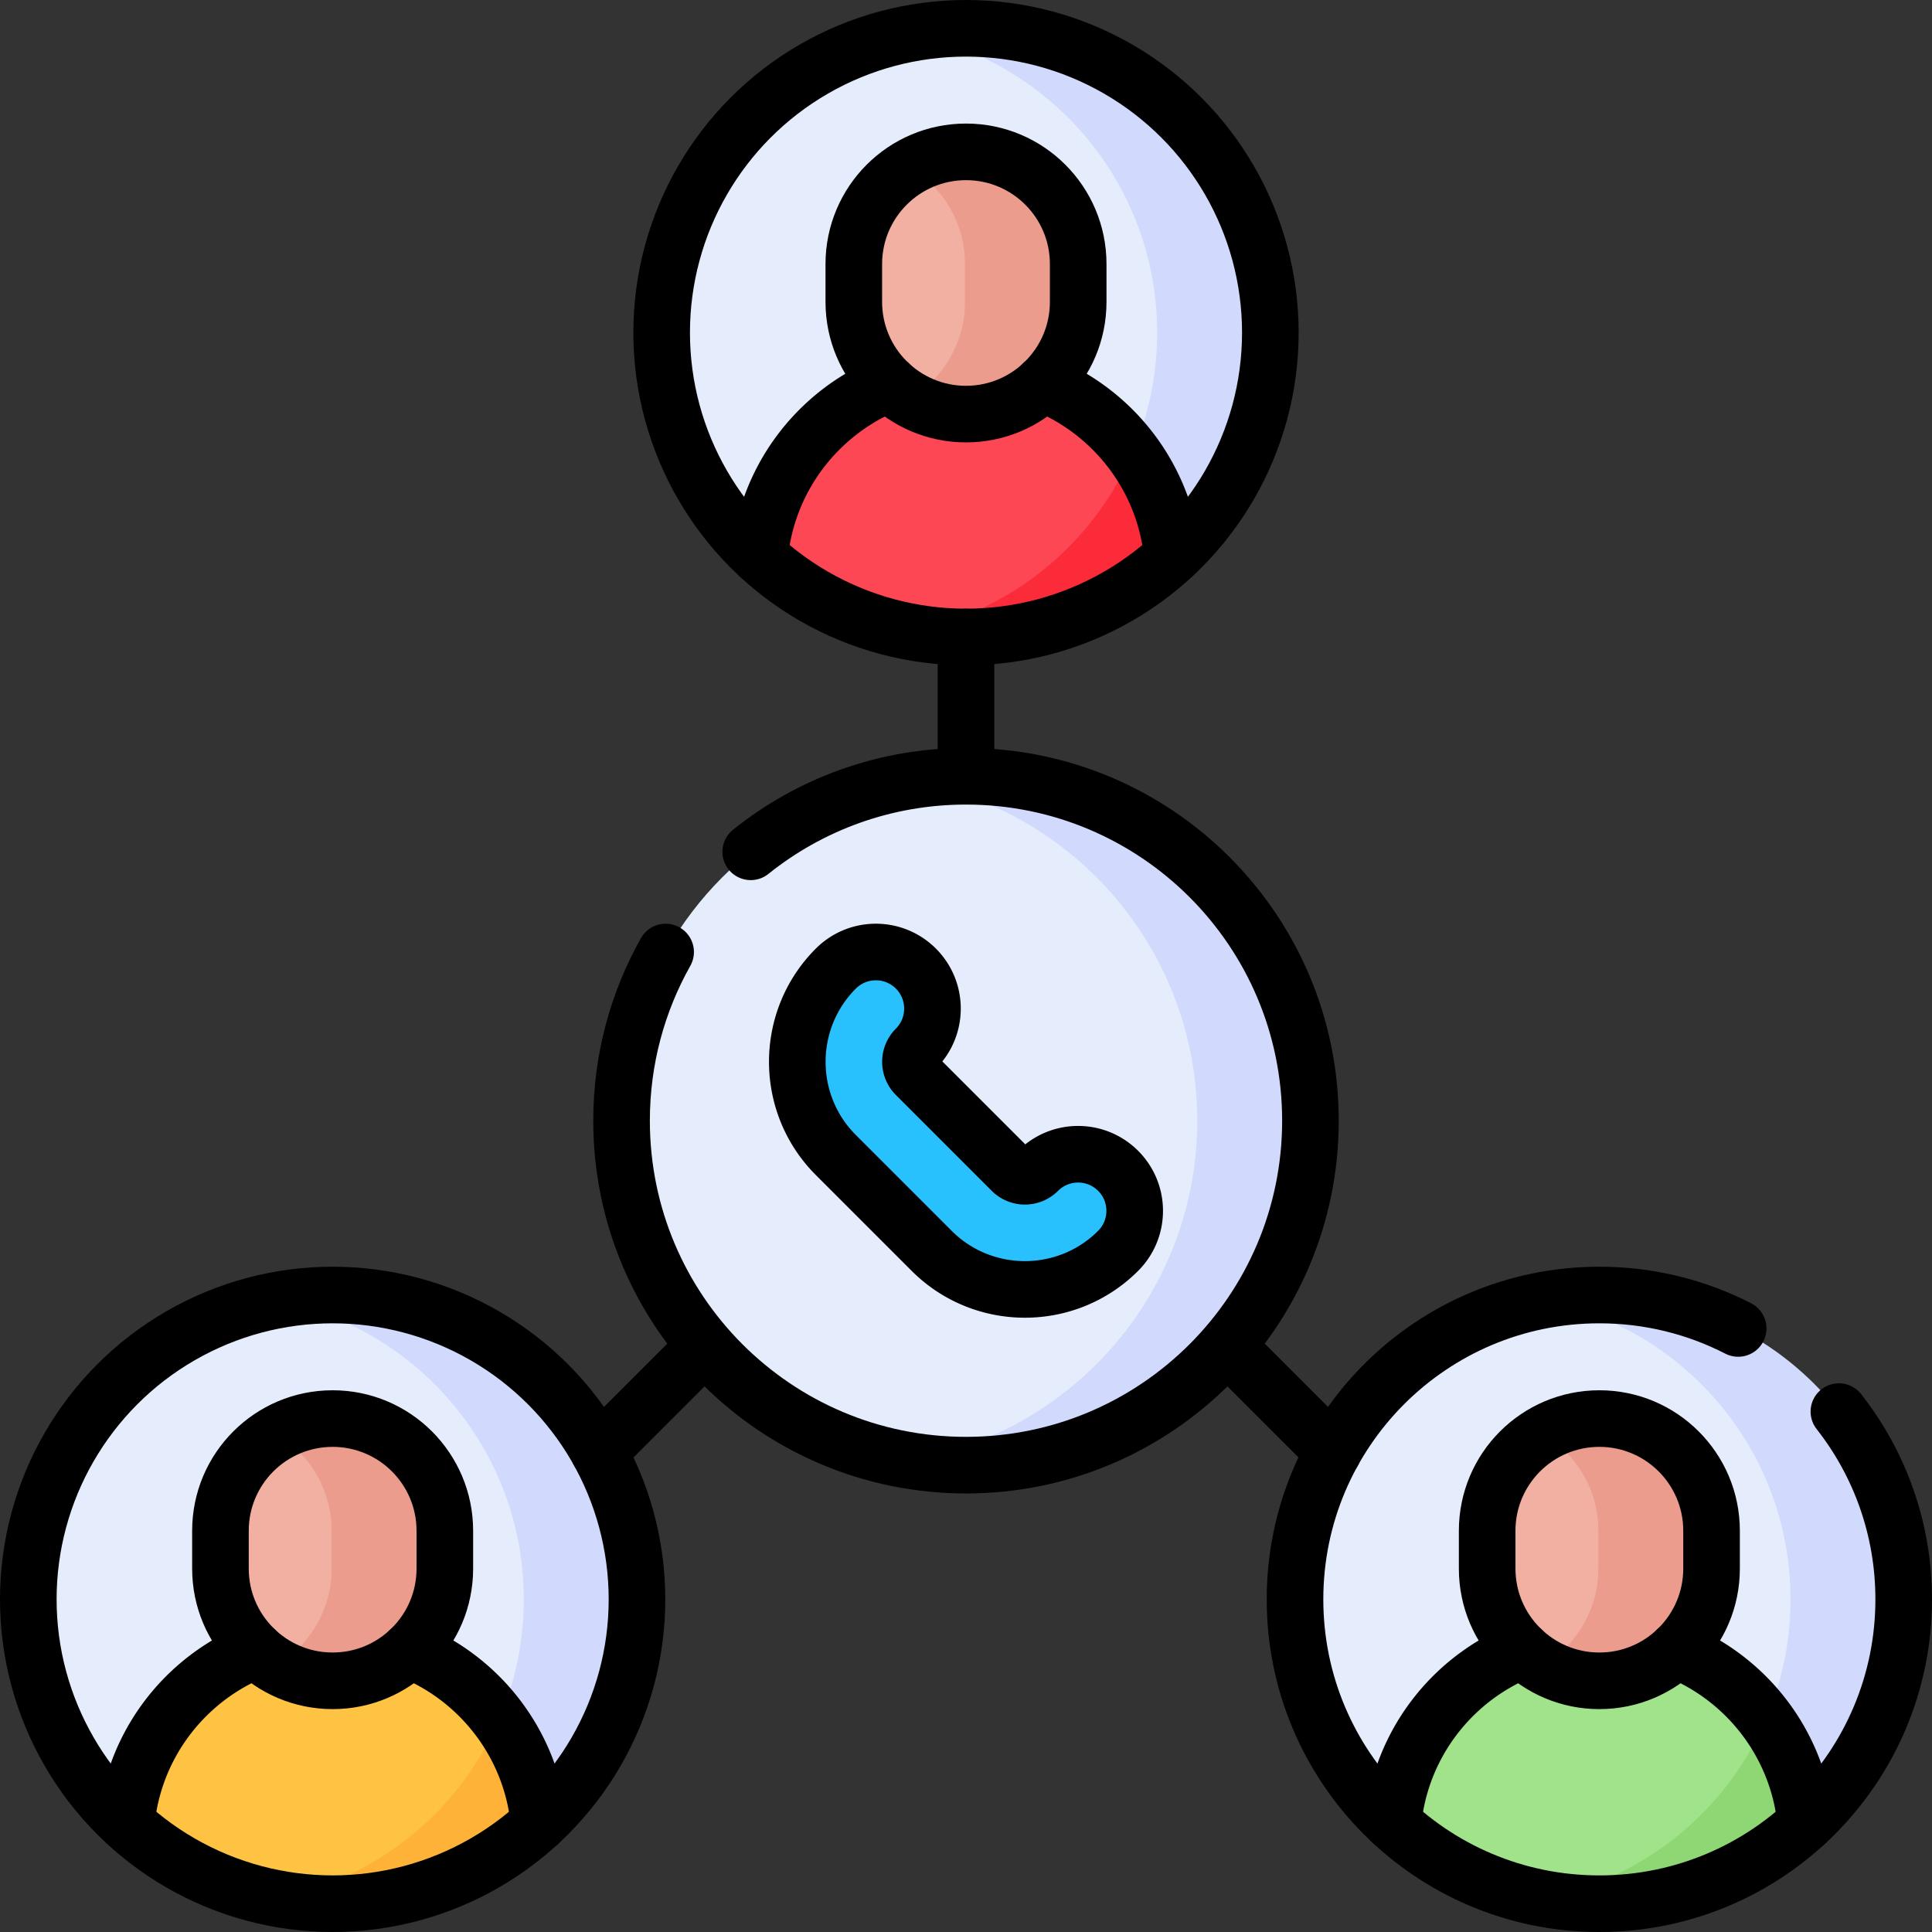
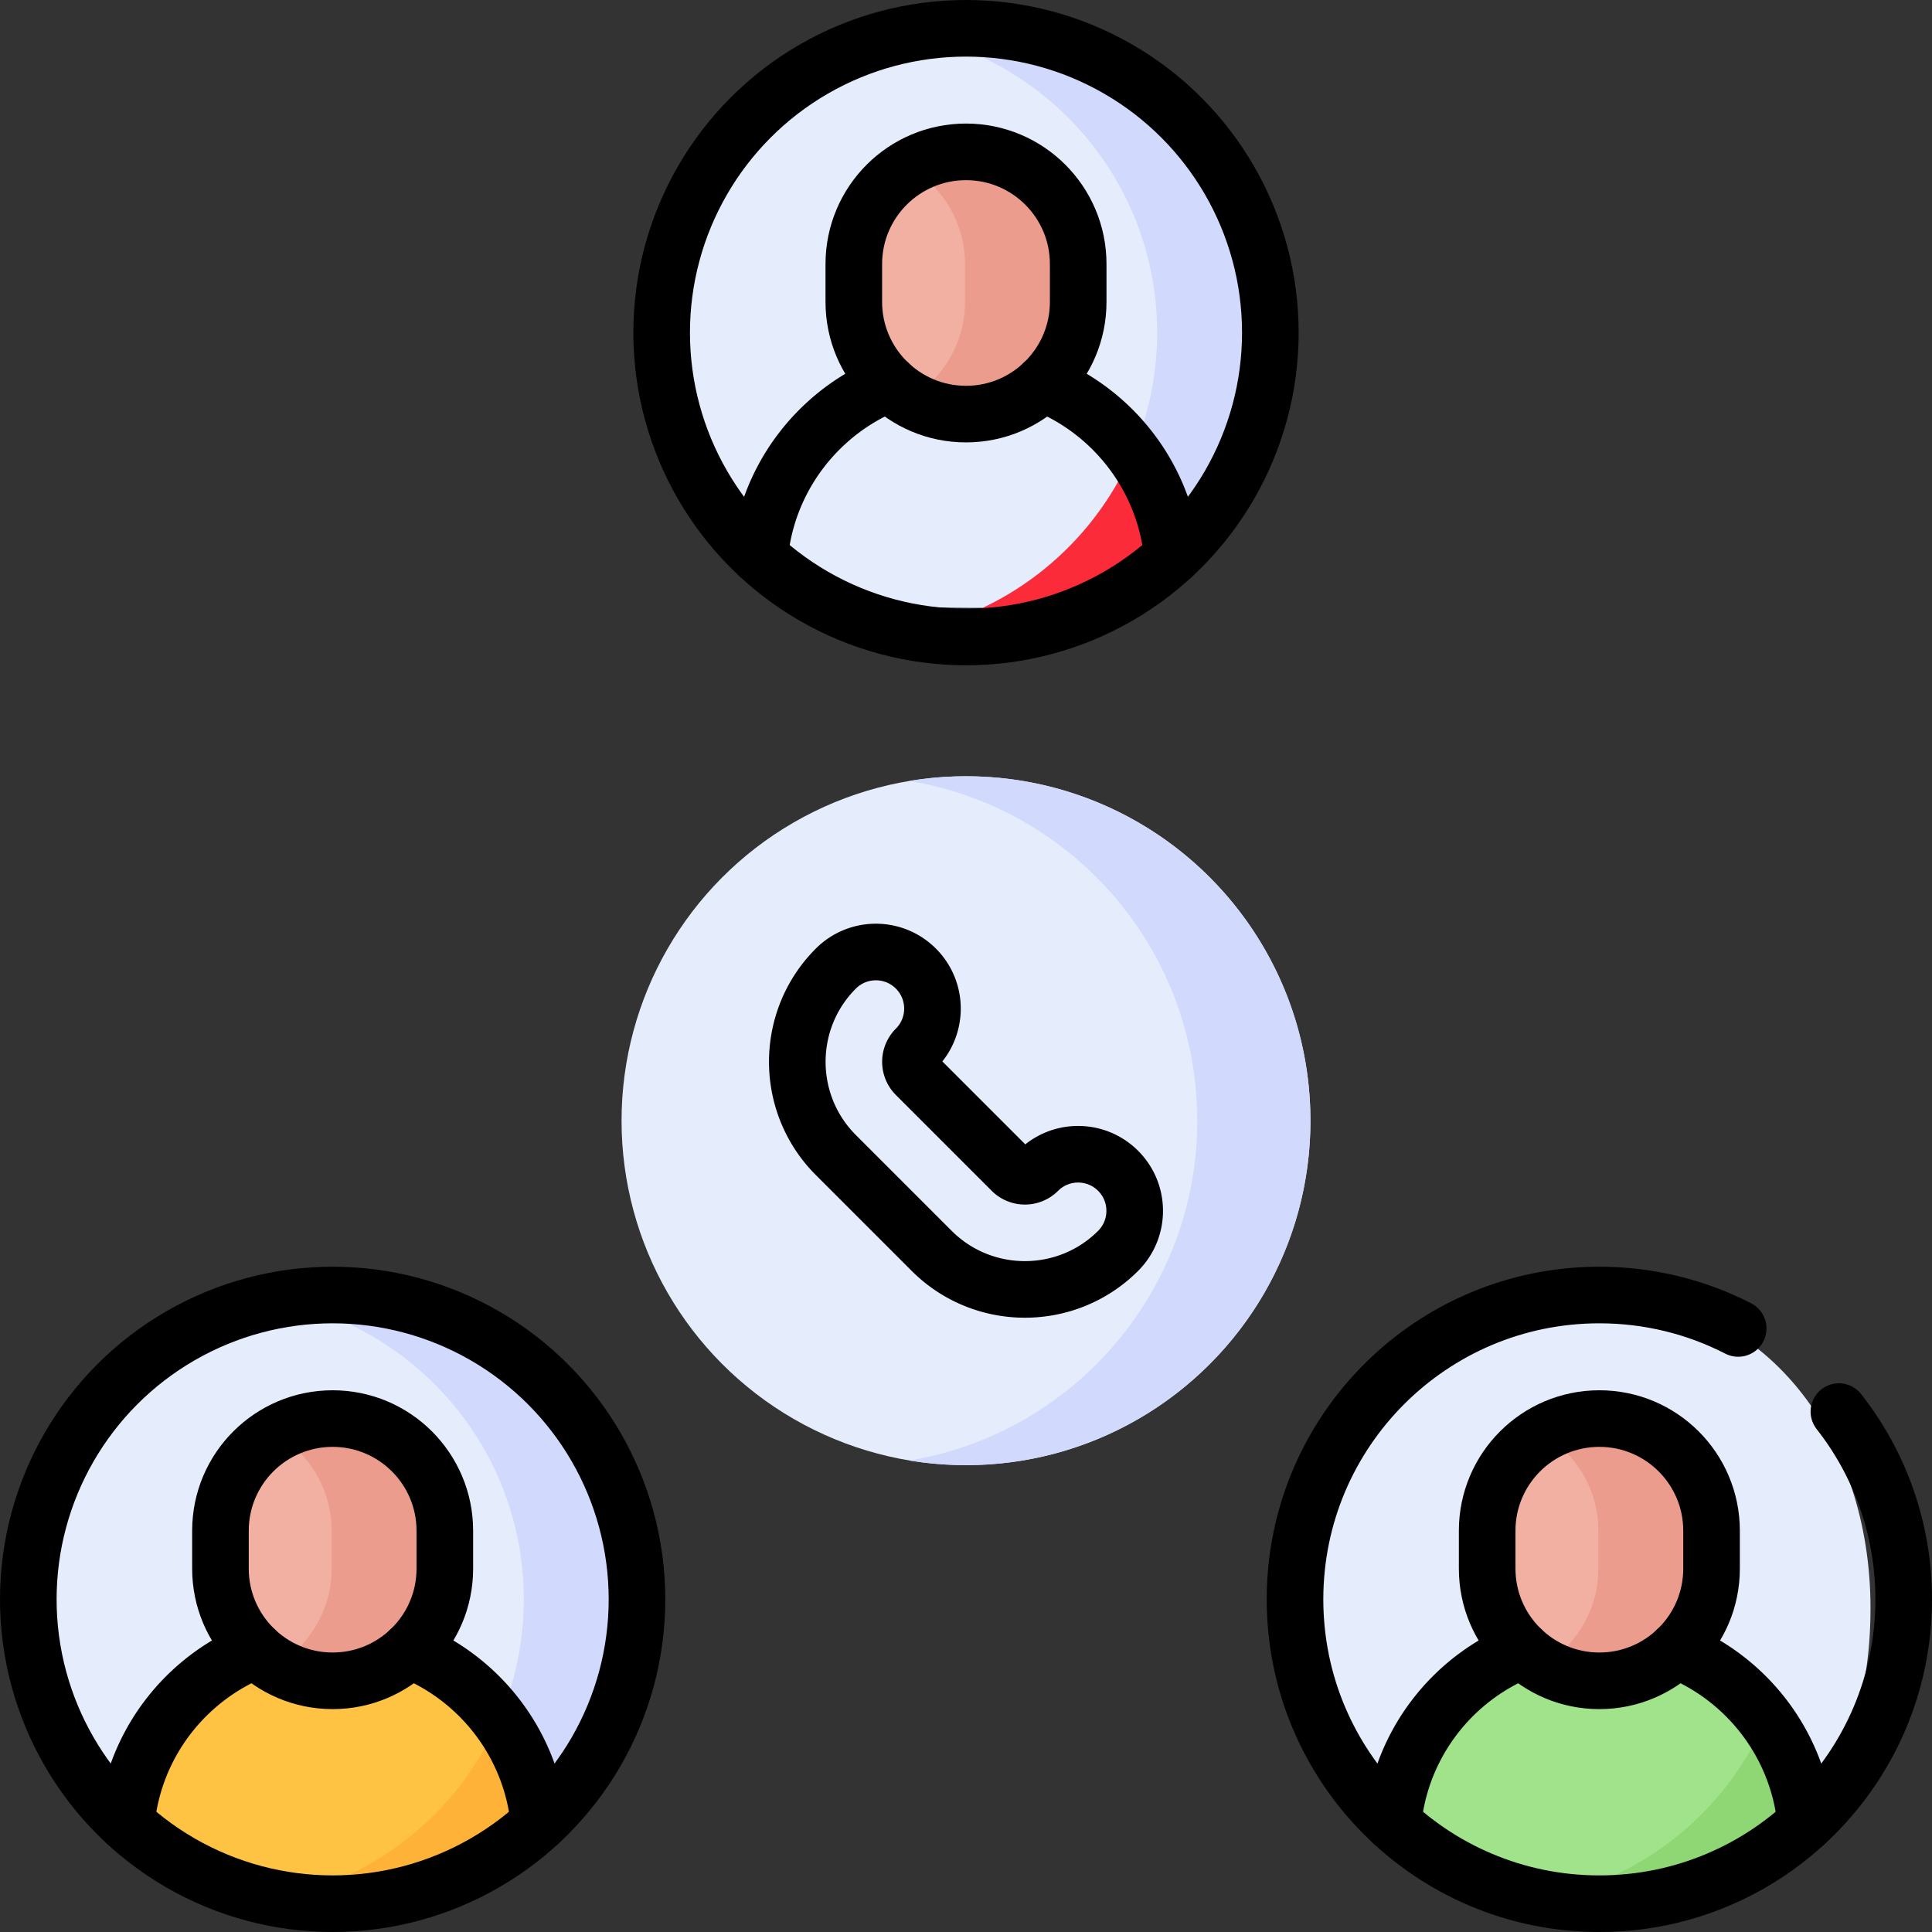
<svg xmlns="http://www.w3.org/2000/svg" version="1.1" width="512" height="512" x="0" y="0" viewBox="0 0 512 512" style="enable-background:new 0 0 512 512" xml:space="preserve">
  <rect x="0" y="0" width="512" height="512" fill="#333333" stroke="none" />
  <g>
    <circle cx="256" cy="297" r="91.281" style="" fill="#E5EDFC" data-original="#e5edfc" />
    <path d="M256 205.719c-5.11 0-10.119.427-15 1.234 43.275 7.156 76.281 44.744 76.281 90.047S284.275 379.891 241 387.047a91.889 91.889 0 0 0 15 1.234c50.413 0 91.281-40.868 91.281-91.281S306.413 205.719 256 205.719z" style="" fill="#D1D9FC" data-original="#d1d9fc" />
-     <path d="M271.611 341.708c-8.945 0-17.892-3.405-24.703-10.214l-25.401-25.401c-13.621-13.622-13.621-35.785 0-49.407 5.857-5.858 15.355-5.858 21.213 0 5.858 5.858 5.858 15.355 0 21.213a4.943 4.943 0 0 0 0 6.981l25.4 25.4a4.943 4.943 0 0 0 6.982-.001c5.857-5.856 15.354-5.857 21.213.001 5.857 5.858 5.856 15.356-.002 21.213-6.81 6.81-15.756 10.215-24.702 10.215z" style="" fill="#28C1FD" data-original="#28c1fd" />
    <path d="M495.702 426.121c0 44.544-22.877 70.655-67.421 70.655-21.104 0-44.75-.383-59.125-13.651-15.965-14.736-25.963-35.84-25.963-59.279 0-44.544 36.11-80.654 80.654-80.654s71.855 38.386 71.855 82.929z" style="" fill="#E5EDFC" data-original="#e5edfc" />
-     <path d="M423.846 343.193c-5.128 0-10.137.5-15 1.415 37.373 7.033 65.654 39.824 65.654 79.239s-28.281 72.206-65.654 79.239c4.863.915 12.088-.483 17.216-.483 14.615 0 24.465-4.697 36.286-11.494 5.249-3.018 11.768-3.902 16.188-7.982 15.965-14.736 25.963-35.84 25.963-59.279.001-44.546-36.109-80.655-80.653-80.655z" style="" fill="#D1D9FC" data-original="#d1d9fc" />
    <path d="M423.846 502.672c16.252 0 28.32-5.37 40.981-13.142 3.781-2.321 10.4-3.357 13.705-6.408-2.652-27.873-26.119-49.677-54.687-49.677-28.567 0-52.035 21.804-54.687 49.677 10.781 9.951 24.28 17.001 39.26 19.904 4.995.967 10.152-.354 15.428-.354z" style="" fill="#A0E38B" data-original="#a0e38b" />
    <path d="M467.966 455.664c-10.443 24.281-32.464 42.406-59.12 47.422a81.024 81.024 0 0 0 15 1.415c21.106 0 40.311-8.117 54.686-21.387-.975-10.23-4.761-19.634-10.566-27.45z" style="" fill="#8FD674" data-original="#8fd674" />
    <path d="m425.017 439.441-2.967 3.528c-5.473 0-8.804.984-13.208-1.596-8.811-5.16-14.728-14.726-14.728-25.674v-10.032c0-10.948 5.917-20.514 14.728-25.674 4.404-2.579 9.531-.261 15.004-.261 16.42 0 26.139 8.82 26.139 25.24l-.814 11.399c.001 16.422-7.733 23.07-24.154 23.07z" style="" fill="#F1B0A2" data-original="#f1b0a2" />
    <path d="M423.846 375.937a29.577 29.577 0 0 0-15 4.065c8.811 5.16 14.732 14.719 14.732 25.667V415.7c0 10.948-5.921 20.507-14.732 25.667a29.577 29.577 0 0 0 15 4.065c16.42 0 29.732-13.311 29.732-29.732v-10.032c0-16.42-13.311-29.731-29.732-29.731z" style="" fill="#EB9C8D" data-original="#eb9c8d" />
    <path d="M160.009 426.121c0 44.544-22.877 70.655-67.421 70.655-21.105 0-44.75-.383-59.125-13.651C17.499 468.39 7.5 447.286 7.5 423.846c0-44.544 36.11-80.654 80.654-80.654s71.855 38.386 71.855 82.929z" style="" fill="#E5EDFC" data-original="#e5edfc" />
    <path d="M88.154 343.193c-5.128 0-10.137.5-15 1.415 37.373 7.033 65.654 39.824 65.654 79.239s-28.281 72.206-65.654 79.239c4.863.915 12.088-.483 17.216-.483 14.615 0 24.465-4.697 36.287-11.494 5.249-3.018 11.768-3.902 16.188-7.982 15.965-14.736 25.963-35.84 25.963-59.279-.001-44.546-36.11-80.655-80.654-80.655z" style="" fill="#D1D9FC" data-original="#d1d9fc" />
    <path d="M88.154 502.672c16.252 0 28.32-5.37 40.981-13.142 3.781-2.321 10.4-3.357 13.705-6.408-2.652-27.873-26.119-49.677-54.687-49.677-28.567 0-52.035 21.804-54.687 49.677 10.781 9.951 24.281 17.001 39.26 19.904 4.994.967 10.152-.354 15.428-.354z" style="" fill="#FFC344" data-original="#ffc344" />
    <path d="M132.273 455.664c-10.443 24.281-32.464 42.406-59.12 47.422a81.024 81.024 0 0 0 15 1.415c21.106 0 40.311-8.117 54.686-21.387-.974-10.23-4.761-19.634-10.566-27.45z" style="" fill="#FEB237" data-original="#feb237" />
    <path d="M88.154 441.91c-5.473 0-10.6 2.043-15.004-.536-8.811-5.16-14.728-14.726-14.728-25.674v-10.032c0-10.948 5.917-20.514 14.728-25.674 4.404-2.579 9.531 1.993 15.004 1.993l5.16-.891c16.42 0 20.034 7.536 20.034 23.956l-.238 11.414c0 16.421-8.536 25.444-24.956 25.444z" style="" fill="#F1B0A2" data-original="#f1b0a2" />
    <path d="M88.154 375.937a29.577 29.577 0 0 0-15 4.065c8.811 5.16 14.732 14.719 14.732 25.667V415.7c0 10.948-5.921 20.507-14.732 25.667a29.577 29.577 0 0 0 15 4.065c16.42 0 29.732-13.311 29.732-29.732v-10.032c-.001-16.42-13.312-29.731-29.732-29.731z" style="" fill="#EB9C8D" data-original="#eb9c8d" />
    <path d="M327.855 90.429c0 44.544-22.877 70.655-67.421 70.655-21.104 0-44.75-.383-59.125-13.651-15.965-14.736-25.963-35.84-25.963-59.279C175.346 43.61 211.456 7.5 256 7.5s71.855 38.385 71.855 82.929z" style="" fill="#E5EDFC" data-original="#e5edfc" />
    <path d="M256 7.5c-5.128 0-10.137.5-15 1.415 37.373 7.033 65.654 39.824 65.654 79.239S278.372 160.36 241 167.393c4.863.915 12.088-.483 17.216-.483 14.615 0 24.465-4.697 36.287-11.494 5.249-3.018 11.768-3.902 16.188-7.982 15.965-14.736 25.963-35.84 25.963-59.279C336.654 43.61 300.544 7.5 256 7.5z" style="" fill="#D1D9FC" data-original="#d1d9fc" />
-     <path d="M256 166.979c16.252 0 28.32-5.37 40.981-13.142 3.781-2.321 10.4-3.357 13.705-6.408-2.652-27.873-26.119-49.677-54.687-49.677-28.567 0-52.035 21.804-54.687 49.677 10.781 9.951 24.281 17.001 39.26 19.904 4.994.968 10.152-.354 15.428-.354z" style="" fill="#FD4755" data-original="#fd4755" />
    <path d="M300.12 119.971c-10.443 24.281-32.464 42.406-59.12 47.422a81.024 81.024 0 0 0 15 1.415c21.106 0 40.311-8.117 54.686-21.387-.975-10.229-4.761-19.634-10.566-27.45z" style="" fill="#FB2B3A" data-original="#fb2b3a" />
    <path d="m259.55 106.684-1.513-2.08c-5.473 0-12.637 3.657-17.041 1.077-8.811-5.16-14.728-14.726-14.728-25.674V69.976c0-10.948 5.917-20.514 14.728-25.674 4.404-2.579 9.531-.588 15.004-.588l2.794.756c16.42 0 22.881 8.352 22.881 24.772l-1.135 10.59c0 16.42-4.57 26.852-20.99 26.852z" style="" fill="#F1B0A2" data-original="#f1b0a2" />
    <path d="M256 40.244a29.577 29.577 0 0 0-15 4.065c8.811 5.16 14.732 14.719 14.732 25.667v10.032c0 10.948-5.921 20.507-14.732 25.667a29.577 29.577 0 0 0 15 4.065c16.42 0 29.732-13.311 29.732-29.732V69.976c0-16.42-13.312-29.732-29.732-29.732z" style="" fill="#EB9C8D" data-original="#eb9c8d" />
-     <path d="M256 205.72v-36.91M186.89 356.63l-28.16 28.16M353.27 384.79l-28.16-28.16M198.948 225.741c15.627-12.528 35.465-20.022 57.052-20.022 50.413 0 91.281 40.868 91.281 91.281S306.413 388.281 256 388.281 164.719 347.413 164.719 297c0-16.243 4.243-31.495 11.68-44.708" style="stroke-linecap: round; stroke-linejoin: round; stroke-miterlimit: 10;" fill="none" stroke="#000000" stroke-width="15px" stroke-linecap="round" stroke-linejoin="round" stroke-miterlimit="10" data-original="#000000" />
    <path d="M271.611 341.708c-8.945 0-17.892-3.405-24.703-10.214l-25.401-25.401c-13.621-13.622-13.621-35.785 0-49.407 5.857-5.858 15.355-5.858 21.213 0 5.858 5.858 5.858 15.355 0 21.213a4.943 4.943 0 0 0 0 6.981l25.4 25.4a4.943 4.943 0 0 0 6.982-.001c5.857-5.856 15.354-5.857 21.213.001 5.857 5.858 5.856 15.356-.002 21.213-6.81 6.81-15.756 10.215-24.702 10.215z" style="stroke-linecap: round; stroke-linejoin: round; stroke-miterlimit: 10;" fill="none" stroke="#000000" stroke-width="15px" stroke-linecap="round" stroke-linejoin="round" stroke-miterlimit="10" data-original="#000000" />
    <circle cx="88.154" cy="423.846" r="80.654" style="stroke-linecap: round; stroke-linejoin: round; stroke-miterlimit: 10;" fill="none" stroke="#000000" stroke-width="15px" stroke-linecap="round" stroke-linejoin="round" stroke-miterlimit="10" data-original="#000000" />
    <path d="M33.47 483.12c1.33-13.94 7.85-26.36 17.62-35.29a55.113 55.113 0 0 1 16.69-10.49M108.53 437.34c18.7 7.48 32.33 24.93 34.31 45.78" style="stroke-linecap: round; stroke-linejoin: round; stroke-miterlimit: 10;" fill="none" stroke="#000000" stroke-width="15px" stroke-linecap="round" stroke-linejoin="round" stroke-miterlimit="10" data-original="#000000" />
    <path d="M88.154 445.432h0c-16.42 0-29.732-13.311-29.732-29.732v-10.032c0-16.42 13.311-29.732 29.732-29.732h0c16.42 0 29.732 13.311 29.732 29.732V415.7c-.001 16.421-13.312 29.732-29.732 29.732zM487.325 374.086c10.759 13.706 17.175 30.984 17.175 49.76 0 44.544-36.11 80.654-80.654 80.654s-80.654-36.11-80.654-80.654 36.11-80.654 80.654-80.654c13.253 0 25.759 3.197 36.79 8.861" style="stroke-linecap: round; stroke-linejoin: round; stroke-miterlimit: 10;" fill="none" stroke="#000000" stroke-width="15px" stroke-linecap="round" stroke-linejoin="round" stroke-miterlimit="10" data-original="#000000" />
    <path d="M369.16 483.12c1.32-13.94 7.86-26.36 17.62-35.29a55.113 55.113 0 0 1 16.69-10.49M444.22 437.34c18.7 7.48 32.33 24.93 34.31 45.78" style="stroke-linecap: round; stroke-linejoin: round; stroke-miterlimit: 10;" fill="none" stroke="#000000" stroke-width="15px" stroke-linecap="round" stroke-linejoin="round" stroke-miterlimit="10" data-original="#000000" />
    <path d="M423.846 445.432h0c-16.42 0-29.732-13.311-29.732-29.732v-10.032c0-16.42 13.311-29.732 29.732-29.732h0c16.42 0 29.732 13.311 29.732 29.732V415.7c0 16.421-13.311 29.732-29.732 29.732z" style="stroke-linecap: round; stroke-linejoin: round; stroke-miterlimit: 10;" fill="none" stroke="#000000" stroke-width="15px" stroke-linecap="round" stroke-linejoin="round" stroke-miterlimit="10" data-original="#000000" />
    <circle cx="256" cy="88.154" r="80.654" style="stroke-linecap: round; stroke-linejoin: round; stroke-miterlimit: 10;" fill="none" stroke="#000000" stroke-width="15px" stroke-linecap="round" stroke-linejoin="round" stroke-miterlimit="10" data-original="#000000" />
    <path d="M201.31 147.43c1.33-13.93 7.85-26.35 17.63-35.29a54.8 54.8 0 0 1 16.69-10.49M276.37 101.65c18.7 7.47 32.34 24.93 34.32 45.78" style="stroke-linecap: round; stroke-linejoin: round; stroke-miterlimit: 10;" fill="none" stroke="#000000" stroke-width="15px" stroke-linecap="round" stroke-linejoin="round" stroke-miterlimit="10" data-original="#000000" />
    <path d="M256 109.739h0c-16.42 0-29.732-13.311-29.732-29.732V69.976c0-16.42 13.311-29.732 29.732-29.732h0c16.42 0 29.732 13.311 29.732 29.732v10.032c0 16.42-13.312 29.731-29.732 29.731z" style="stroke-linecap: round; stroke-linejoin: round; stroke-miterlimit: 10;" fill="none" stroke="#000000" stroke-width="15px" stroke-linecap="round" stroke-linejoin="round" stroke-miterlimit="10" data-original="#000000" />
  </g>
</svg>